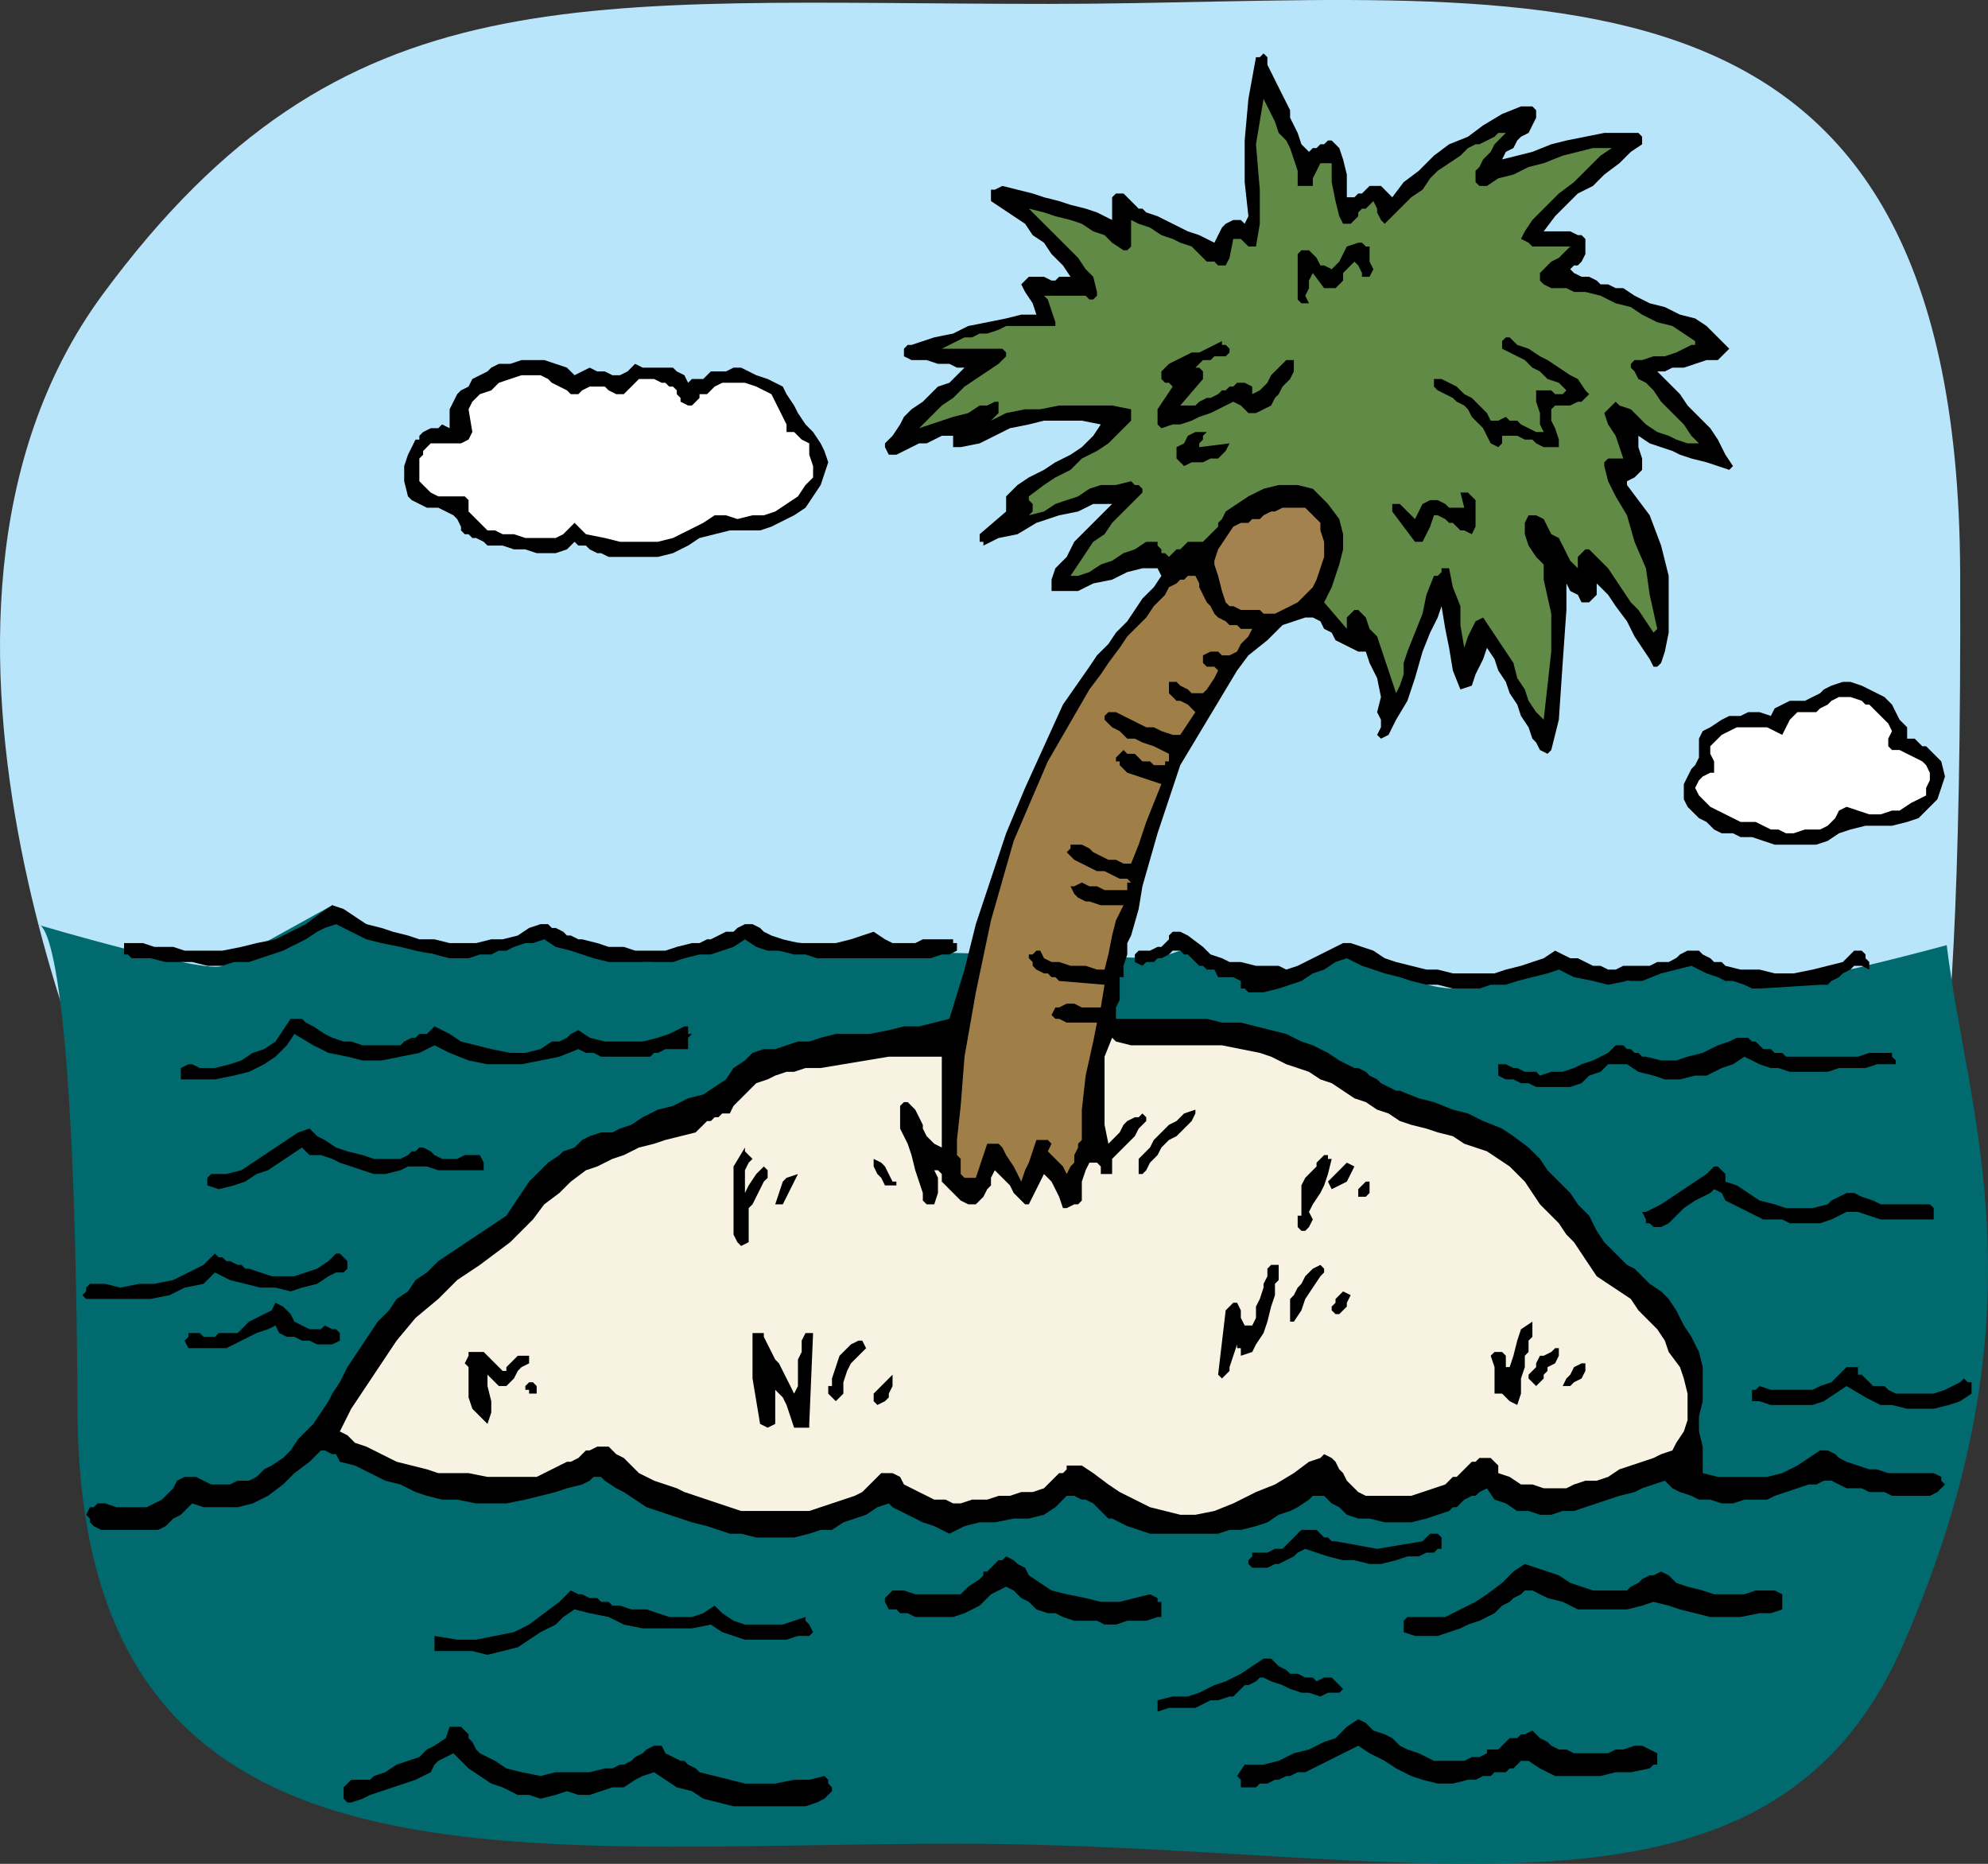
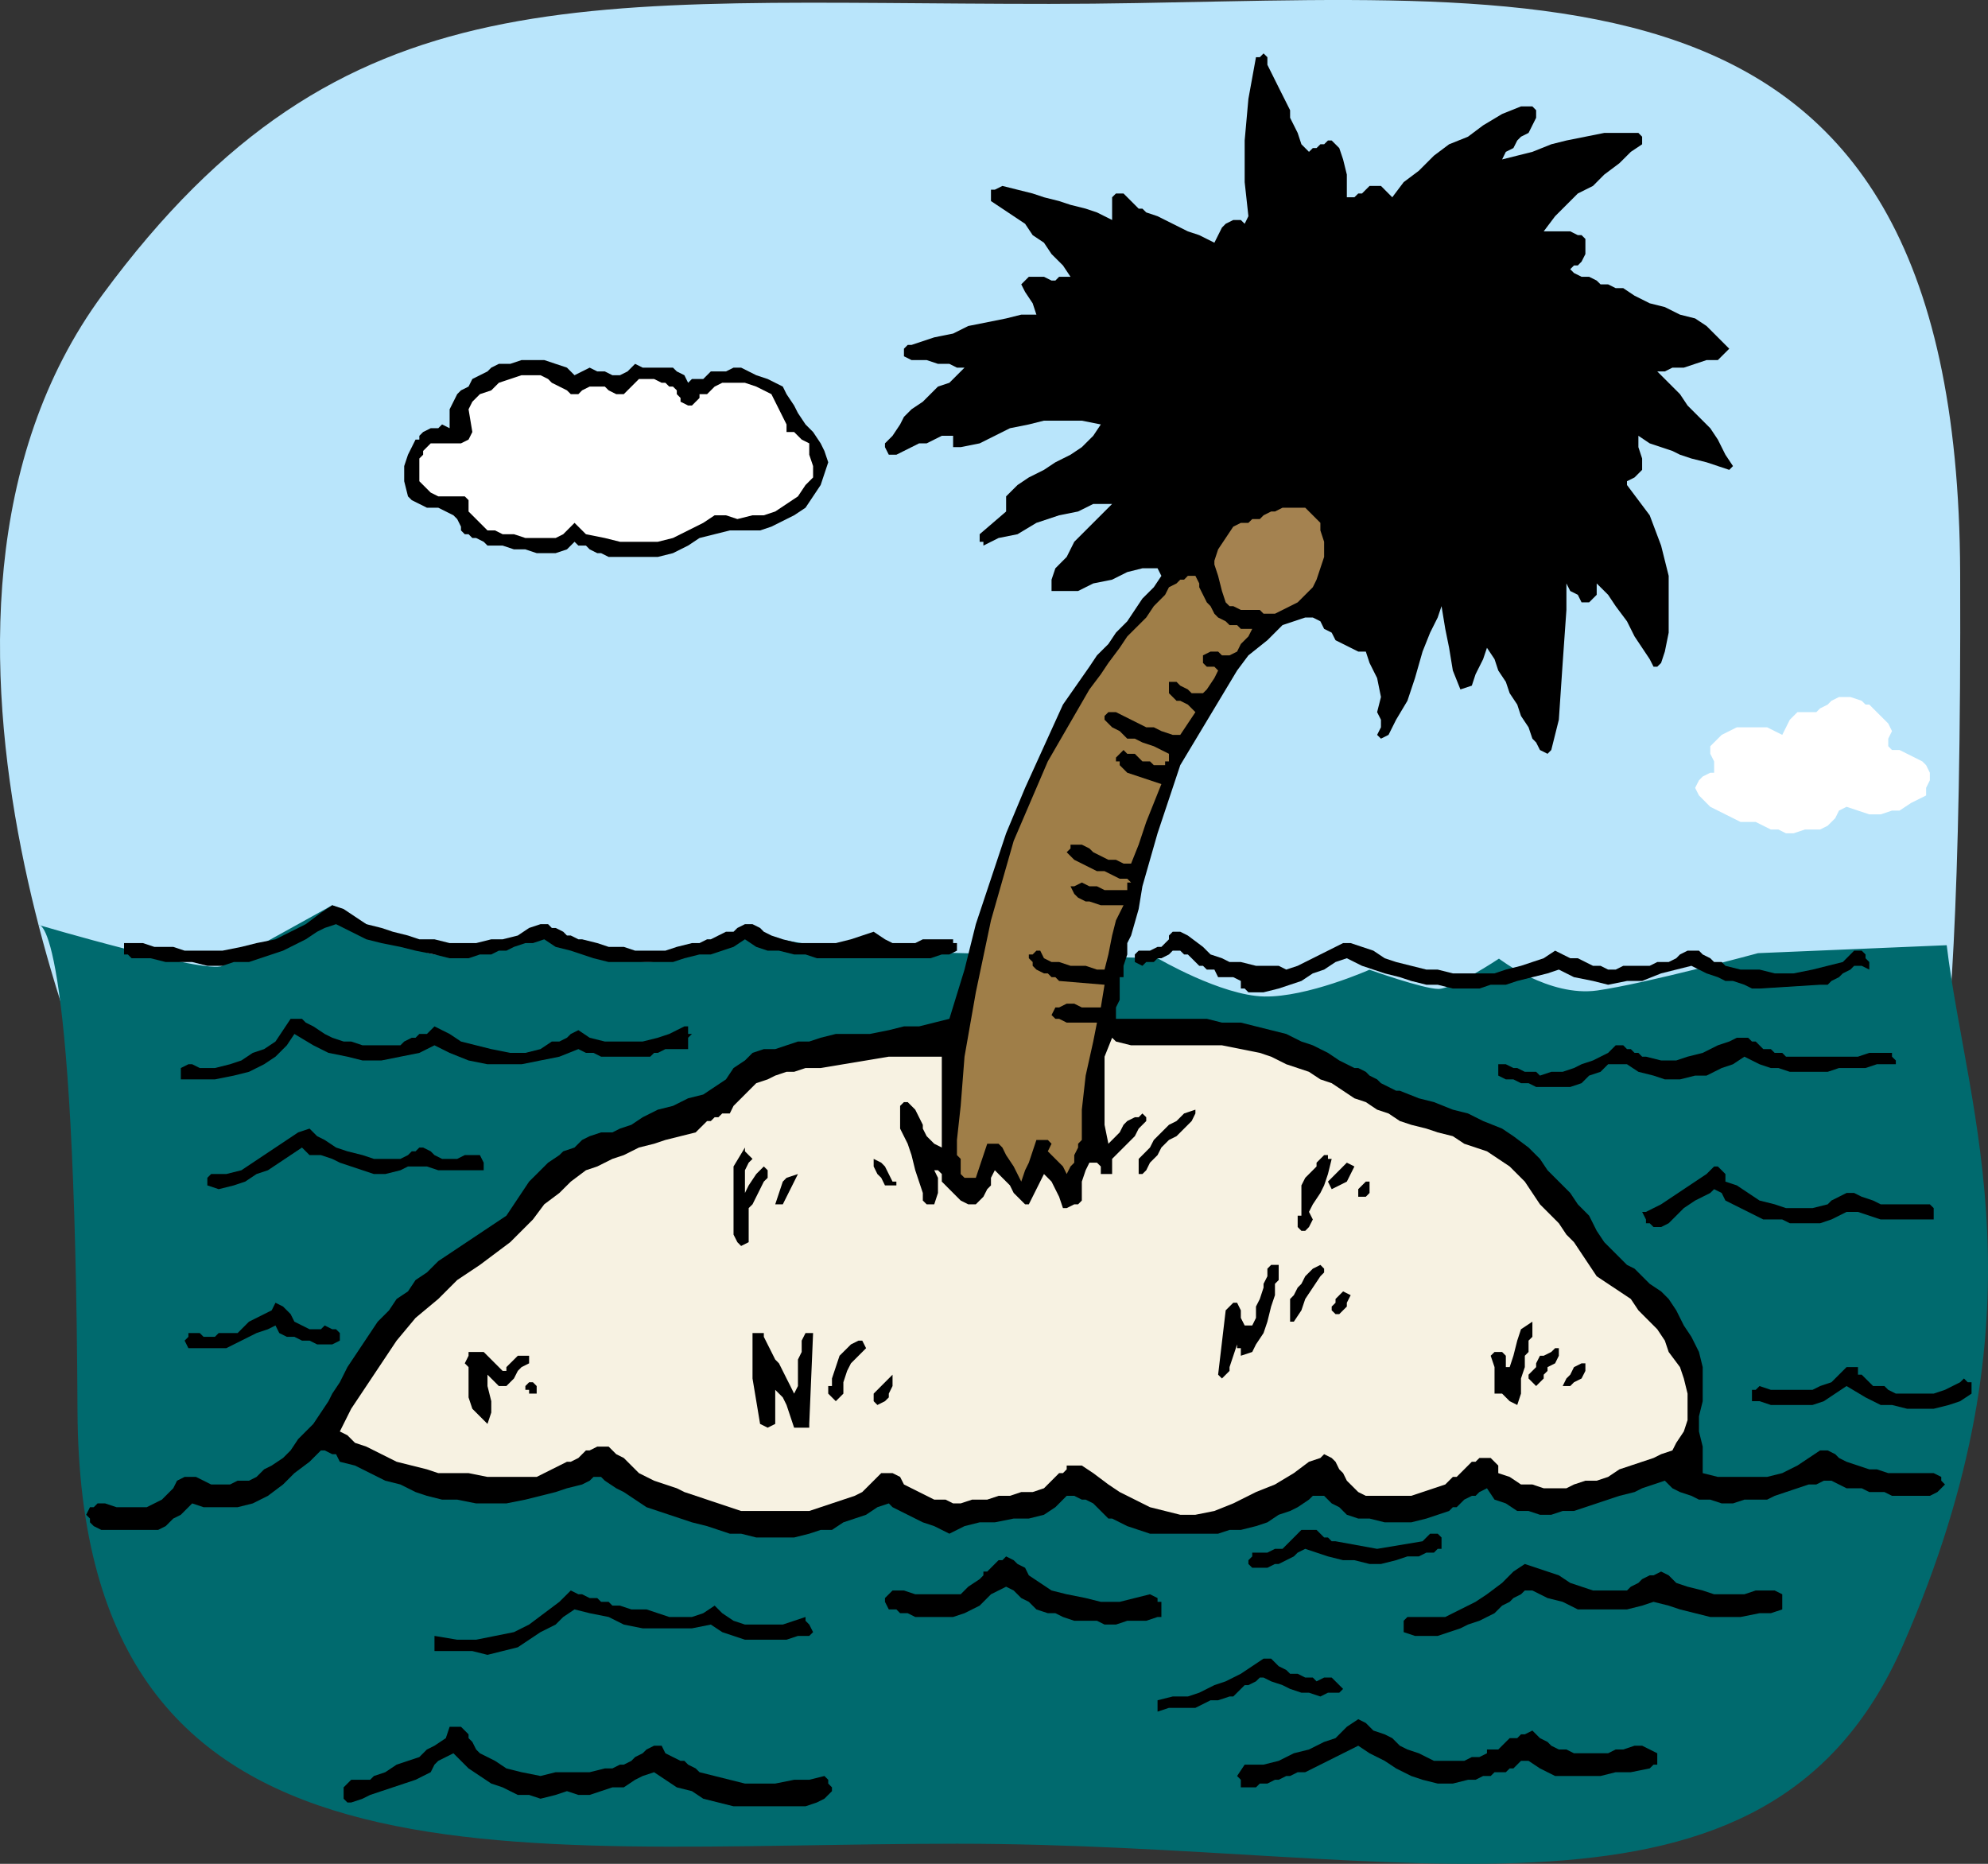
<svg xmlns="http://www.w3.org/2000/svg" xmlns:xlink="http://www.w3.org/1999/xlink" enable-background="new 0 0 393.839 369.226" version="1.1" viewBox="0 0 393.84 369.23" xml:space="preserve">
  <rect x="0" y="0" width="393.84" height="369.23" fill="#333333" stroke="none" />
  <path d="m23.831 229.39s-51.207-106.29-3.496-171.05c47.71-64.764 94.475-57.567 187.54-57.567 93.061 0 179.98-17.39 180.45 112.74 0.472 130.13-9.554 118.84-9.554 118.84s-16.873-5.21-20.193-2.958c-3.319 2.252-22.523 15.775-22.523 15.775s-16.266-12.111-20.971-12.817c-4.702-0.706-22.181 5.891-22.181 5.891s-16.533-8.396-22.202-7.796c-5.667 0.6-19.368 7.796-19.368 7.796s-13.226-4.197-25.035-4.797c-11.81-0.599-59.556-2.079-59.556-2.079l-4.66 1.972-17.034-7.689-17.006 7.797s-13.056-9.739-21.88-9.967c-8.825-0.228-21.579 6.968-21.579 6.968s-11.041-4.996-14.148-4.996c-3.106 0-12.426 7.888-12.426 7.888s-10.272-10.088-20.191-8.288c-9.943 1.81-14.005 4.36-14.005 4.36z" clip-rule="evenodd" fill="#B9E5FB" fill-rule="evenodd" />
-   <path d="m385.66 187.25c4 33.333 20.291 72.465-8.666 138.67-27.031 61.799-97.523 39.326-187.39 39.326s-173.79 13.22-174.25-85.77-7.691-96.233-7.691-96.233 33.21 9.796 36.417 8.083 21.75-12 21.75-12 15.708 9.213 20.25 9.75 21.42-4.481 21.42-4.481 15.965 6.387 21.439 5.931 18.703-5.931 18.703-5.931 12.772 3.193 24.176 3.649 57.511 1.582 57.511 1.582l4.5-1.5 16.449 5.849 16.422-5.931s12.607 7.409 21.129 7.582 20.838-5.301 20.838-5.301 10.662 3.801 13.662 3.801 12-6 12-6 9.919 7.674 19.498 6.305 31.83-7.39 31.83-7.39z" clip-rule="evenodd" fill="#006A6E" fill-rule="evenodd" />
+   <path d="m385.66 187.25c4 33.333 20.291 72.465-8.666 138.67-27.031 61.799-97.523 39.326-187.39 39.326s-173.79 13.22-174.25-85.77-7.691-96.233-7.691-96.233 33.21 9.796 36.417 8.083 21.75-12 21.75-12 15.708 9.213 20.25 9.75 21.42-4.481 21.42-4.481 15.965 6.387 21.439 5.931 18.703-5.931 18.703-5.931 12.772 3.193 24.176 3.649 57.511 1.582 57.511 1.582s12.607 7.409 21.129 7.582 20.838-5.301 20.838-5.301 10.662 3.801 13.662 3.801 12-6 12-6 9.919 7.674 19.498 6.305 31.83-7.39 31.83-7.39z" clip-rule="evenodd" fill="#006A6E" fill-rule="evenodd" />
  <polygon points="253.32 17.332 255.58 21.832 255.58 23.332 257.08 26.332 257.82 28.582 259.32 30.082 260.08 29.332 260.82 29.332 261.58 28.582 262.32 28.582 263.08 27.832 263.82 27.832 265.32 29.332 266.08 31.582 266.82 34.582 266.82 39.082 268.32 39.082 269.08 38.332 269.82 38.332 271.32 36.832 272.82 36.832 273.58 36.832 275.82 39.082 278.08 36.082 281.08 33.832 284.08 30.832 287.08 28.582 290.82 27.082 293.82 24.832 297.58 22.582 301.32 21.082 303.58 21.082 304.32 21.832 304.32 23.332 302.82 26.332 301.32 27.082 300.58 27.832 299.82 29.332 298.32 30.082 297.58 31.582 303.58 30.082 307.32 28.582 310.32 27.832 317.82 26.332 324.58 26.332 325.32 27.082 325.32 28.582 323.08 30.082 320.82 32.332 317.82 34.582 315.58 36.832 312.58 38.332 308.08 42.832 305.82 45.832 311.08 45.832 312.58 46.582 313.32 46.582 314.08 47.332 314.08 50.332 313.32 51.832 312.58 52.582 311.82 52.582 311.08 53.332 311.82 54.082 313.32 54.832 314.82 54.832 316.32 55.582 317.08 56.332 318.58 56.332 320.08 57.082 321.58 57.082 323.82 58.582 326.82 60.082 329.82 60.832 332.82 62.332 335.82 63.082 338.08 64.582 342.58 69.082 340.32 71.332 338.08 71.332 333.58 72.832 331.32 72.832 329.82 73.582 328.32 73.582 332.82 78.082 334.32 80.332 338.82 84.832 340.32 87.082 341.82 90.082 343.32 92.332 342.58 93.082 338.08 91.582 335.08 90.832 332.82 90.082 331.32 89.332 326.82 87.832 324.58 86.332 324.58 88.582 325.32 90.832 325.32 93.082 323.82 94.582 322.32 95.332 322.32 96.082 326.82 102.08 329.08 108.08 330.58 114.08 330.58 125.33 329.82 129.08 329.08 131.33 328.32 132.08 327.58 132.08 326.82 130.58 323.82 126.08 322.32 123.08 320.08 120.08 318.58 117.83 316.32 115.58 316.32 117.83 314.82 119.33 313.32 119.33 312.58 117.83 311.08 117.08 310.32 115.58 310.32 120.83 309.58 131.33 308.82 142.58 307.32 148.58 306.58 149.33 305.08 148.58 304.32 147.08 303.58 146.33 302.82 144.08 301.32 141.83 300.58 139.58 299.08 137.33 298.32 135.08 296.82 132.83 296.08 130.58 294.58 128.33 293.82 130.58 292.32 133.58 291.58 135.83 289.32 136.58 287.82 132.83 287.08 128.33 286.32 124.58 285.58 120.08 284.82 122.33 283.32 125.33 281.82 129.08 280.32 134.33 278.82 138.83 276.58 142.58 275.08 145.58 273.58 146.33 272.82 145.58 273.58 144.08 273.58 142.58 272.82 141.08 273.58 138.08 272.82 134.33 271.32 131.33 270.58 129.08 269.08 129.08 264.58 126.83 263.82 125.33 262.32 124.58 261.58 123.08 260.08 122.33 258.58 122.33 254.08 123.83 251.08 126.83 247.32 129.83 245.08 132.83 233.82 151.58 229.32 165.08 226.32 175.58 225.58 180.08 224.08 185.33 223.32 186.83 223.32 189.08 222.58 191.33 222.58 193.58 221.82 193.58 221.82 198.08 221.08 199.58 221.08 201.83 239.08 201.83 242.08 202.58 245.82 202.58 254.82 204.83 257.82 206.33 260.08 207.08 263.08 208.58 265.32 210.08 268.32 211.58 269.08 211.58 270.58 212.33 271.32 213.08 272.82 213.83 273.58 214.58 276.58 216.08 277.32 216.08 281.08 217.58 284.08 218.33 287.82 219.83 290.82 220.58 293.82 222.08 297.58 223.58 299.82 225.08 302.82 227.33 305.08 229.58 306.58 231.83 311.08 236.33 312.58 238.58 314.82 240.83 316.32 243.83 317.82 246.08 322.32 250.58 323.82 251.33 326.82 254.33 329.08 255.83 330.58 257.33 332.08 259.58 333.58 262.58 335.08 264.83 336.58 267.83 337.32 270.83 337.32 277.58 336.58 280.58 336.58 283.58 337.32 286.58 337.32 291.83 340.32 292.58 350.08 292.58 353.08 291.83 356.08 290.33 360.58 287.33 362.08 287.33 363.58 288.08 364.32 288.83 365.82 289.58 370.32 291.08 371.82 291.08 374.08 291.83 383.08 291.83 384.58 292.58 384.58 293.33 385.32 294.08 383.82 295.58 382.32 296.33 374.82 296.33 373.32 295.58 370.32 295.58 368.82 294.83 365.82 294.83 362.82 293.33 361.32 293.33 359.82 294.08 358.32 294.08 351.58 296.33 350.08 297.08 345.58 297.08 343.32 297.83 341.08 297.83 338.82 297.08 336.58 297.08 335.08 296.33 332.82 295.58 331.32 294.83 329.82 293.33 325.32 294.83 323.82 295.58 320.82 296.33 311.82 299.33 309.58 299.33 307.32 300.08 305.08 300.08 302.82 299.33 300.58 299.33 298.32 297.83 296.08 297.08 294.58 294.83 293.08 295.58 292.32 296.33 291.58 296.33 290.08 297.08 288.58 298.58 287.82 298.58 287.08 299.33 282.58 300.83 279.58 301.58 274.32 301.58 271.32 300.83 269.08 300.83 266.82 300.08 265.32 298.58 263.82 297.83 262.32 296.33 260.08 296.33 259.32 297.08 257.08 298.58 255.58 299.33 253.32 300.08 251.08 301.58 248.82 302.33 245.82 303.08 243.58 303.08 241.32 303.83 227.82 303.83 223.32 302.33 220.32 300.83 219.58 300.83 216.58 297.83 215.08 297.08 214.32 297.08 212.82 296.33 211.32 296.33 209.08 298.58 206.82 300.08 203.82 300.83 200.82 300.83 197.08 301.58 194.08 301.58 191.08 302.33 188.08 303.83 185.08 302.33 182.82 301.58 176.82 298.58 176.08 297.83 173.82 298.58 171.58 300.08 167.08 301.58 164.82 303.08 162.58 303.08 160.32 303.83 157.32 304.58 149.82 304.58 146.82 303.83 144.58 303.83 140.08 302.33 137.08 301.58 128.08 298.58 123.58 295.58 122.08 294.83 119.82 293.33 119.08 292.58 117.58 292.58 116.82 293.33 115.32 294.08 112.32 294.83 110.08 295.58 104.08 297.08 100.32 297.83 94.325 297.83 90.575 297.08 87.575 297.08 84.575 296.33 82.325 295.58 79.325 294.08 76.325 293.33 70.325 290.33 67.325 289.58 66.575 288.08 65.825 288.08 64.325 287.33 63.575 287.33 61.325 289.58 58.325 291.83 56.075 294.08 53.075 296.33 50.075 297.83 47.075 298.58 40.325 298.58 38.075 297.83 35.825 300.08 34.325 300.83 32.825 302.33 31.325 303.08 20.075 303.08 18.575 302.33 17.825 301.58 17.825 300.83 17.075 300.08 17.825 298.58 18.575 298.58 19.325 297.83 20.825 297.83 23.075 298.58 29.075 298.58 32.075 297.08 34.325 294.83 35.075 293.33 36.575 292.58 38.825 292.58 41.825 294.08 45.575 294.08 47.075 293.33 49.325 293.33 50.825 292.58 52.325 291.08 53.825 290.33 56.075 288.83 57.575 287.33 59.075 285.08 62.075 282.08 65.075 277.58 65.825 276.08 67.325 273.83 68.825 270.83 74.825 261.83 77.075 259.58 78.575 257.33 80.825 255.83 82.325 253.58 84.575 252.08 86.825 249.83 100.32 240.83 104.82 234.08 108.58 230.33 110.82 228.83 111.58 228.08 113.82 227.33 115.32 225.83 116.82 225.08 119.08 224.33 121.32 224.33 122.82 223.58 125.08 222.83 127.32 221.33 130.32 219.83 133.32 219.08 136.32 217.58 139.32 216.83 143.82 213.83 145.32 211.58 147.58 210.08 149.08 208.58 151.32 207.83 153.58 207.83 158.08 206.33 160.32 206.33 162.58 205.58 165.58 204.83 172.32 204.83 176.08 204.08 179.08 203.33 182.08 203.33 188.08 201.83 191.08 192.08 193.32 183.08 199.32 165.08 203.08 156.08 210.58 139.58 215.82 132.08 217.32 129.83 219.58 127.58 221.08 125.33 223.32 123.08 226.32 118.58 228.58 116.33 230.08 114.08 229.32 112.58 226.32 112.58 223.32 113.33 220.32 114.83 216.58 115.58 213.58 117.08 208.32 117.08 208.32 114.83 209.08 112.58 211.32 110.33 212.82 107.33 220.32 99.832 216.58 99.832 213.58 101.33 209.82 102.08 205.32 103.58 201.58 105.83 197.82 106.58 194.82 108.08 194.82 107.33 194.08 107.33 194.08 105.83 199.32 101.33 199.32 98.332 201.58 96.082 203.82 94.582 206.82 93.082 209.08 91.582 212.08 90.082 214.32 88.582 216.58 86.332 218.08 84.082 214.32 83.332 206.82 83.332 203.82 84.082 200.08 84.832 194.08 87.832 190.32 88.582 188.82 88.582 188.82 86.332 189.58 86.332 186.58 86.332 183.58 87.832 182.08 87.832 177.58 90.082 176.08 90.082 175.32 88.582 175.32 87.832 176.82 86.332 178.32 84.082 179.08 82.582 180.58 81.082 182.82 79.582 185.82 76.582 188.08 75.832 191.08 72.832 189.58 72.832 188.08 72.082 185.82 72.082 183.58 71.332 180.58 71.332 179.08 70.582 179.08 69.082 179.82 68.332 180.58 68.332 185.08 66.832 188.82 66.082 191.82 64.582 199.32 63.082 202.32 62.332 205.32 62.332 204.58 60.082 203.08 57.832 202.32 56.332 203.82 54.832 206.82 54.832 208.32 55.582 209.08 55.582 209.82 54.832 212.08 54.832 210.58 52.582 208.32 50.332 206.82 48.082 204.58 46.582 203.08 44.332 196.32 39.832 196.32 37.582 197.08 37.582 198.58 36.832 204.58 38.332 206.82 39.082 209.82 39.832 212.08 40.582 215.08 41.332 217.32 42.082 220.32 43.582 220.32 39.082 221.08 38.332 222.58 38.332 225.58 41.332 226.32 41.332 227.08 42.082 229.32 42.832 235.32 45.832 237.58 46.582 240.58 48.082 242.08 45.082 242.82 44.332 244.32 43.582 245.82 43.582 246.58 44.332 247.32 42.832 246.58 36.082 246.58 27.832 247.32 19.582 248.82 11.332 249.58 11.332 250.32 10.582 251.08 11.332 251.08 12.832" clip-rule="evenodd" fill-rule="evenodd" />
-   <polygon points="257.08 36.832 260.08 36.832 260.08 35.332 261.58 32.332 263.82 32.332 263.82 36.082 264.58 39.832 265.32 42.832 266.08 44.332 267.58 44.332 269.08 42.832 269.08 42.082 269.82 41.332 270.58 41.332 272.08 39.832 272.82 41.332 272.82 42.082 273.58 43.582 274.32 44.332 279.58 39.082 281.82 37.582 283.32 35.332 284.82 33.832 289.32 30.832 290.82 29.332 292.32 28.582 293.08 28.582 296.08 27.082 296.82 26.332 298.32 26.332 296.08 28.582 295.32 30.082 293.82 31.582 293.08 33.082 292.32 33.832 292.32 36.082 293.08 36.832 294.58 36.832 296.82 35.332 299.82 34.582 302.82 33.082 305.82 32.332 309.58 30.832 315.58 29.332 319.32 29.332 317.08 30.832 311.82 36.082 308.82 38.332 303.58 43.582 302.08 45.832 301.32 47.332 302.82 48.082 303.58 48.832 311.08 48.832 308.82 51.082 307.32 51.832 305.08 54.082 305.08 55.582 305.82 56.332 307.32 57.082 310.32 57.082 311.82 57.832 314.08 57.832 317.08 58.582 320.08 60.082 323.08 60.832 325.32 62.332 328.32 63.832 331.32 64.582 335.82 67.582 335.82 68.332 335.08 68.332 332.08 69.832 329.82 70.582 327.58 70.582 325.32 71.332 323.82 71.332 323.08 72.082 323.08 72.832 323.82 73.582 324.58 75.082 326.08 75.832 327.58 77.332 329.08 79.582 333.58 84.082 335.08 86.332 336.58 87.832 334.32 87.832 332.08 87.082 330.58 86.332 328.32 85.582 326.08 84.082 323.08 81.082 320.82 80.332 320.08 79.582 317.82 81.832 318.58 84.082 320.08 86.332 321.58 90.832 318.58 90.832 317.82 91.582 317.82 92.332 318.58 95.332 320.08 98.332 322.32 102.08 323.82 107.33 326.08 112.58 326.82 117.83 328.32 124.58 327.58 125.33 324.58 120.83 323.08 119.33 318.58 112.58 314.82 108.83 314.08 108.83 312.58 110.33 312.58 112.58 311.08 111.08 308.82 106.58 307.32 105.83 305.82 102.83 304.32 102.08 302.82 102.08 302.08 103.58 302.08 105.83 302.82 108.08 304.32 110.33 305.82 111.83 305.82 114.83 307.32 121.58 307.32 129.08 305.82 142.58 304.32 141.08 302.82 138.83 302.08 136.58 300.58 134.33 299.82 131.33 293.82 122.33 292.32 123.08 290.82 126.08 290.08 128.33 289.32 123.83 289.32 120.08 287.82 116.33 287.08 112.58 285.58 112.58 285.58 113.33 284.82 114.08 284.08 114.08 282.58 117.83 281.82 121.58 278.82 129.08 278.08 131.33 278.08 133.58 277.32 135.83 276.58 137.33 272.82 126.08 271.32 124.58 270.58 122.33 269.08 120.83 268.32 120.83 266.82 122.33 266.82 124.58 262.32 119.33 263.82 116.33 265.32 111.83 266.08 108.83 266.08 105.83 265.32 102.83 263.08 99.832 260.08 96.832 257.08 96.082 253.32 96.082 250.32 96.832 247.32 98.332 242.82 101.33 242.08 102.83 241.32 103.58 241.32 104.33 238.32 107.33 235.32 107.33 233.82 108.83 233.08 108.83 231.58 110.33 230.82 109.58 230.08 109.58 230.08 108.83 229.32 108.08 229.32 107.33 227.08 107.33 224.82 108.83 222.58 109.58 220.32 111.08 218.08 111.83 215.82 113.33 213.58 114.08 212.08 114.08 216.58 107.33 218.82 105.83 220.32 103.58 226.32 97.582 226.32 96.832 225.58 96.082 224.82 96.082 224.08 95.332 221.08 96.082 218.08 96.082 215.82 96.832 213.58 98.332 209.08 99.832 206.82 101.33 203.82 102.08 204.58 101.33 204.58 99.832 203.82 99.082 203.82 98.332 206.82 96.082 209.08 94.582 212.08 93.082 214.32 90.832 217.32 89.332 219.58 87.832 224.08 83.332 224.08 81.082 220.32 80.332 209.82 80.332 206.08 81.082 203.08 81.082 199.32 81.832 196.32 83.332 197.82 81.832 197.82 79.582 197.08 79.582 195.58 80.332 194.08 80.332 191.82 81.832 188.82 82.582 182.08 84.832 186.58 80.332 188.82 78.832 191.08 76.582 197.82 72.082 199.32 70.582 199.32 69.832 198.58 69.082 186.58 69.082 191.08 66.832 192.58 66.832 194.08 66.082 195.58 66.082 197.82 65.332 199.32 64.582 209.08 64.582 209.08 63.832 207.58 59.332 206.82 58.582 215.08 58.582 215.82 59.332 216.58 59.332 217.32 58.582 217.32 57.832 216.58 54.832 215.08 53.332 213.58 51.082 203.82 41.332 206.82 42.082 209.08 42.832 212.08 43.582 214.32 44.332 216.58 45.832 218.82 46.582 220.32 48.082 222.58 49.582 223.32 49.582 224.08 48.832 224.08 43.582 225.58 44.332 227.82 45.082 230.08 46.582 232.32 47.332 233.82 48.082 236.08 48.832 239.08 51.832 240.58 51.832 241.32 52.582 242.82 52.582 243.58 51.082 244.32 47.332 245.82 47.332 247.32 48.832 248.82 48.832 249.58 44.332 249.58 37.582 248.82 28.582 250.32 19.582 252.58 24.082 253.32 26.332 254.82 27.832 255.58 29.332 257.08 33.832" clip-rule="evenodd" fill="#608A46" fill-rule="evenodd" />
  <polygon points="271.32 48.832 271.32 51.832 272.08 53.332 271.32 54.832 269.82 54.832 269.82 54.082 269.08 52.582 268.32 51.832 266.08 54.082 266.08 55.582 264.58 57.082 262.32 57.082 260.08 54.082 259.32 55.582 259.32 57.082 258.58 58.582 259.32 60.082 257.82 60.082 257.08 59.332 257.08 50.332 257.82 49.582 258.58 49.582 259.32 49.582 260.82 51.082 261.58 52.582 262.32 52.582 263.82 53.332 265.32 51.832 266.82 48.832 269.08 48.082 269.82 48.082 270.58 48.832" clip-rule="evenodd" fill-rule="evenodd" />
  <polygon points="314.08 77.332 314.82 78.082 313.32 79.582 312.58 79.582 311.08 80.332 308.08 80.332 307.32 81.082 307.32 83.332 308.08 84.832 308.82 87.082 308.82 88.582 305.82 88.582 304.32 87.832 303.58 87.082 302.08 87.082 300.58 86.332 297.58 86.332 297.58 87.832 296.82 88.582 295.32 87.832 293.82 84.832 292.32 83.332 291.58 82.582 290.82 81.082 290.08 80.332 288.58 79.582 287.82 78.832 284.82 77.332 284.08 76.582 284.08 75.082 285.58 75.082 288.58 76.582 290.08 78.082 291.58 78.832 294.58 81.832 295.32 83.332 296.82 83.332 298.32 82.582 299.08 83.332 300.58 83.332 301.32 84.082 304.32 85.582 305.82 85.582 305.08 84.082 305.08 81.832 304.32 79.582 304.32 77.332 307.32 77.332 308.08 78.082 309.58 78.082 310.32 77.332 308.82 75.832 306.58 75.082 305.08 73.582 303.58 72.832 302.08 71.332 297.58 69.082 297.58 67.582 298.32 66.832 299.08 66.832 300.58 68.332 302.82 69.082 305.08 70.582 306.58 71.332 311.08 74.332 312.58 75.082" clip-rule="evenodd" fill-rule="evenodd" />
  <polygon points="243.58 69.832 242.82 70.582 240.58 70.582 239.82 71.332 238.32 71.332 236.82 72.832 237.58 72.832 238.32 73.582 238.32 75.082 233.82 80.332 236.82 80.332 237.58 79.582 239.08 78.832 239.82 78.832 241.32 78.082 242.08 77.332 242.82 77.332 243.58 76.582 244.32 76.582 245.08 75.832 245.82 75.832 246.58 75.832 248.08 76.582 248.08 78.082 249.58 77.332 251.08 75.832 251.82 74.332 254.82 71.332 256.32 71.332 256.32 73.582 255.58 75.082 254.08 76.582 253.32 78.082 252.58 78.832 251.82 80.332 248.82 81.832 247.32 81.832 245.82 80.332 244.32 79.582 239.82 81.832 237.58 82.582 236.08 83.332 233.82 84.082 232.32 84.082 230.08 84.832 229.32 84.082 229.32 81.082 232.32 76.582 231.58 75.832 230.82 75.832 230.08 75.082 230.08 73.582 231.58 72.082 236.08 69.832 237.58 69.832 242.08 67.582 242.08 68.332 242.82 68.332 243.58 69.082" clip-rule="evenodd" fill-rule="evenodd" />
  <polygon points="113.82 74.332 116.82 72.832 118.32 73.582 119.82 73.582 121.32 74.332 122.82 74.332 124.32 73.582 125.82 72.082 127.32 72.832 133.32 72.832 134.08 73.582 135.58 74.332 136.32 75.832 137.08 75.082 139.32 75.082 140.82 73.582 143.82 73.582 145.32 72.832 146.82 72.832 148.32 73.582 149.82 74.332 152.08 75.082 155.08 76.582 155.82 78.082 157.32 80.332 158.08 81.832 159.58 84.082 161.08 85.582 162.58 87.832 163.32 89.332 164.08 91.582 162.58 96.082 159.58 100.58 157.32 102.08 152.82 104.33 150.58 105.08 144.58 105.08 138.58 106.58 136.32 108.08 133.32 109.58 130.32 110.33 120.58 110.33 119.08 109.58 118.32 109.58 116.82 108.83 116.08 108.08 114.58 108.08 113.82 107.33 112.32 108.83 110.08 109.58 106.32 109.58 104.08 108.83 101.82 108.83 99.575 108.08 96.575 108.08 95.825 107.33 94.325 106.58 93.575 106.58 92.825 105.83 92.075 105.83 91.325 105.08 91.325 104.33 90.575 102.83 89.825 102.08 86.825 100.58 84.575 100.58 81.575 99.082 80.825 98.332 80.075 95.332 80.075 92.332 80.825 90.082 82.325 87.082 83.075 87.082 83.075 86.332 83.825 85.582 85.325 84.832 86.825 84.832 87.575 84.082 89.075 84.832 89.075 81.082 90.575 78.082 91.325 77.332 92.825 76.582 93.575 75.082 96.575 73.582 97.325 72.832 98.825 72.082 101.08 72.082 103.32 71.332 107.82 71.332 112.32 72.832" clip-rule="evenodd" fill-rule="evenodd" />
  <polygon points="116.82 76.582 119.82 76.582 120.58 77.332 122.08 78.082 123.58 78.082 126.58 75.082 129.58 75.082 131.08 75.832 131.82 75.832 132.58 76.582 133.32 76.582 134.08 77.332 134.08 78.082 134.82 78.832 134.82 79.582 136.32 80.332 137.08 80.332 138.58 78.832 138.58 78.082 140.08 78.082 141.58 76.582 143.08 75.832 147.58 75.832 149.82 76.582 152.82 78.082 155.82 84.082 155.82 85.582 157.32 85.582 158.82 87.082 160.32 87.832 160.32 90.082 161.08 92.332 161.08 94.582 159.58 96.082 158.08 98.332 153.58 101.33 151.32 102.08 149.08 102.08 146.08 102.83 143.82 102.08 141.58 102.08 139.32 103.58 133.32 106.58 130.32 107.33 122.82 107.33 119.82 106.58 116.08 105.83 113.82 103.58 111.58 105.83 110.08 106.58 104.08 106.58 101.82 105.83 99.575 105.83 98.075 105.08 96.575 105.08 92.825 101.33 92.825 99.082 92.075 98.332 86.825 98.332 85.325 97.582 83.075 95.332 83.075 90.832 83.825 90.082 83.825 89.332 85.325 87.832 91.325 87.832 92.825 87.082 93.575 85.582 92.825 81.082 93.575 79.582 95.075 78.082 97.325 77.332 98.825 75.832 103.32 74.332 107.08 74.332 108.58 75.082 109.32 75.832 112.32 77.332 113.08 78.082 114.58 78.082 115.32 77.332" clip-rule="evenodd" fill="#fff" fill-rule="evenodd" />
  <polygon points="239.08 85.582 238.32 86.332 238.32 87.082 237.58 87.832 237.58 88.582 243.58 87.832 242.82 89.332 241.32 90.832 239.82 90.832 238.32 91.582 236.08 91.582 234.58 92.332 233.08 90.832 233.08 88.582 234.58 87.832 235.32 86.332 236.82 85.582" clip-rule="evenodd" fill-rule="evenodd" />
  <polygon points="292.32 99.832 292.32 104.33 291.58 105.83 290.08 105.08 289.32 105.08 287.82 103.58 287.08 103.58 286.32 102.83 284.82 102.08 284.08 102.08 283.32 104.33 281.82 107.33 280.32 107.33 275.82 101.33 275.82 99.832 277.32 99.832 280.32 102.83 281.82 99.832 283.32 99.082 284.82 99.082 286.32 99.832 287.08 100.58 290.08 100.58 289.32 97.582 290.82 97.582 292.32 99.082" clip-rule="evenodd" fill-rule="evenodd" />
  <polygon points="261.58 105.08 262.32 107.33 262.32 110.33 260.82 114.83 260.08 116.33 257.08 119.33 252.58 121.58 250.32 121.58 249.58 120.83 245.82 120.83 244.32 120.08 243.58 120.08 242.82 119.33 242.08 117.08 241.32 114.08 240.58 111.83 240.58 111.08 241.32 108.83 244.32 104.33 245.82 103.58 247.32 103.58 248.08 102.83 249.58 102.83 250.32 102.08 251.82 101.33 252.58 101.33 254.08 100.58 258.58 100.58 261.58 103.58" clip-rule="evenodd" fill="#A48250" fill-rule="evenodd" />
  <polygon points="242.82 123.08 243.58 123.83 245.08 123.83 245.82 124.58 248.08 124.58 247.32 126.08 245.82 127.58 245.08 129.08 243.58 129.83 242.08 129.83 241.32 129.08 239.82 129.08 238.32 129.83 238.32 131.33 239.08 132.08 240.58 132.08 241.32 132.83 240.58 134.33 239.08 136.58 238.32 137.33 236.08 137.33 235.32 136.58 233.82 135.83 233.08 135.08 231.58 135.08 231.58 137.33 233.08 138.83 233.82 138.83 235.32 139.58 236.82 141.08 233.82 145.58 232.32 145.58 230.08 144.83 228.58 144.08 227.08 144.08 221.08 141.08 219.58 141.08 218.82 141.83 218.82 142.58 220.32 144.08 221.82 144.83 223.32 146.33 224.82 146.33 226.32 147.08 228.58 147.83 231.58 149.33 231.58 150.83 230.82 150.83 230.82 151.58 228.58 151.58 227.82 150.83 226.32 150.83 224.82 149.33 223.32 149.33 222.58 148.58 221.08 150.08 221.08 150.83 221.82 150.83 221.82 151.58 223.32 153.08 230.08 155.33 227.08 162.83 225.58 167.33 224.08 171.08 222.58 171.08 221.08 170.33 219.58 170.33 216.58 168.83 215.82 168.08 214.32 167.33 212.08 167.33 212.08 168.08 211.32 168.83 212.82 170.33 217.32 172.58 218.82 172.58 221.82 174.08 223.32 174.08 224.08 174.83 223.32 174.83 223.32 176.33 218.82 176.33 217.32 175.58 215.82 175.58 214.32 174.83 212.82 175.58 212.08 175.58 212.82 177.08 213.58 177.83 215.08 178.58 215.82 178.58 218.08 179.33 222.58 179.33 221.08 182.33 220.32 185.33 219.58 189.08 218.82 192.08 217.32 192.08 215.08 191.33 212.08 191.33 209.82 190.58 208.32 190.58 206.82 189.83 206.08 188.33 205.32 188.33 204.58 189.08 203.82 189.08 203.82 189.83 204.58 190.58 204.58 191.33 205.32 192.08 206.82 192.83 207.58 192.83 208.32 193.58 209.08 193.58 209.82 194.33 218.82 195.08 218.08 199.58 214.32 199.58 212.82 198.83 211.32 198.83 209.82 199.58 209.08 199.58 208.32 201.08 209.08 201.83 209.82 201.83 211.32 202.58 217.32 202.58 216.58 206.33 215.08 213.08 214.32 219.83 214.32 225.83 213.58 226.58 213.58 227.33 212.82 228.83 212.82 230.33 212.08 231.08 211.32 232.58 210.58 231.08 207.58 228.08 208.32 226.58 207.58 225.83 205.32 225.83 203.82 230.33 203.08 231.83 202.32 234.08 200.82 231.08 199.32 228.83 198.58 227.33 197.82 226.58 195.58 226.58 193.32 233.33 191.08 233.33 190.32 232.58 190.32 229.58 189.58 228.83 189.58 225.83 190.32 219.08 191.08 209.33 193.32 196.58 196.32 182.33 200.82 166.58 207.58 150.83 215.82 136.58 218.08 133.58 219.58 131.33 221.82 128.33 223.32 126.08 227.08 122.33 228.58 120.08 230.82 117.83 231.58 116.33 233.08 115.58 233.82 114.83 234.58 114.83 235.32 114.08 236.82 114.08 237.58 115.58 237.58 116.33 239.08 119.33 239.82 120.08 240.58 121.58 241.32 122.33" clip-rule="evenodd" fill="#9F7E48" fill-rule="evenodd" />
-   <polygon points="374.82 139.58 376.32 142.58 377.82 144.08 377.82 146.33 379.32 146.33 380.82 147.83 381.58 147.83 384.58 150.83 385.32 153.83 383.82 158.33 380.08 162.08 377.82 162.83 374.82 163.58 369.58 163.58 366.58 164.33 364.32 165.08 362.08 166.58 359.82 167.33 355.32 167.33 353.82 167.33 351.58 167.33 347.08 165.83 344.82 165.83 343.32 165.08 341.08 165.08 339.58 164.33 338.08 162.83 336.58 162.08 334.32 159.83 333.58 158.33 333.58 155.33 335.08 152.33 335.82 151.58 336.58 150.08 336.58 146.33 337.32 144.83 338.82 144.08 341.08 142.58 342.58 141.83 344.82 141.83 346.32 141.08 348.58 141.08 350.82 141.83 351.58 140.33 354.58 138.83 357.58 138.83 360.58 137.33 361.32 136.58 362.82 135.83 365.08 135.08 366.58 135.08 368.82 135.83 373.32 138.08" clip-rule="evenodd" fill-rule="evenodd" />
  <polygon points="374.82 144.83 374.08 146.33 374.08 147.83 374.82 148.58 376.32 148.58 380.82 150.83 381.58 151.58 382.32 153.08 382.32 154.58 381.58 156.08 381.58 157.58 378.58 159.08 376.32 160.58 374.82 160.58 372.58 161.33 370.32 161.33 365.82 159.83 364.32 160.58 363.58 162.08 362.08 163.58 360.58 164.33 357.58 164.33 355.32 165.08 353.82 165.08 352.32 164.33 350.82 164.33 347.82 162.83 344.82 162.83 338.82 159.83 336.58 157.58 335.82 156.08 336.58 154.58 337.32 153.83 338.82 153.08 339.58 153.08 339.58 150.83 338.82 149.33 338.82 147.83 341.08 145.58 344.08 144.08 350.08 144.08 353.08 145.58 354.58 142.58 356.08 141.08 359.82 141.08 360.58 140.33 362.08 139.58 362.82 138.83 364.32 138.08 366.58 138.08 368.82 138.83 369.58 139.58 370.32 139.58 374.08 143.33" clip-rule="evenodd" fill="#fff" fill-rule="evenodd" />
  <polygon points="107.08 183.08 108.58 183.08 109.32 183.83 110.08 183.83 111.58 184.58 112.32 185.33 113.08 185.33 114.58 186.08 115.32 186.08 118.32 186.83 120.58 187.58 123.58 187.58 125.82 188.33 131.82 188.33 134.08 187.58 137.08 186.83 138.58 186.83 140.08 186.08 140.82 186.08 143.82 184.58 145.32 184.58 146.08 183.83 147.58 183.08 149.08 183.08 150.58 183.83 151.32 184.58 152.82 185.33 155.08 186.08 158.08 186.83 165.58 186.83 168.58 186.08 173.08 184.58 175.32 186.08 176.82 186.83 181.32 186.83 182.82 186.08 188.82 186.08 188.82 186.83 189.58 186.83 189.58 188.33 188.08 189.08 186.58 189.08 184.32 189.83 161.82 189.83 159.58 189.08 157.32 189.08 154.32 188.33 152.08 188.33 149.82 187.58 147.58 186.08 145.32 187.58 140.82 189.08 138.58 189.08 135.58 189.83 133.32 190.58 120.58 190.58 117.58 189.83 113.08 188.33 110.08 187.58 107.82 186.08 105.58 186.83 104.08 186.83 101.82 187.58 100.32 188.33 98.825 188.33 97.325 189.08 95.075 189.08 92.825 189.83 89.075 189.83 86.075 189.08 82.325 188.33 79.325 187.58 75.575 186.83 72.575 186.08 66.575 183.08 64.325 183.83 62.825 184.58 60.575 186.08 56.075 188.33 49.325 190.58 46.325 190.58 44.075 191.33 41.075 191.33 38.075 190.58 32.825 190.58 29.825 189.83 26.075 189.83 25.325 189.08 24.575 189.08 24.575 186.83 28.325 186.83 30.575 187.58 34.325 187.58 36.575 188.33 44.075 188.33 47.825 187.58 50.825 186.83 54.575 186.08 60.575 183.08 63.575 180.83 65.825 179.33 68.075 180.08 72.575 183.08 75.575 183.83 77.825 184.58 80.825 185.33 83.075 186.08 86.075 186.08 89.075 186.83 94.325 186.83 97.325 186.08 99.575 186.08 102.58 185.33 104.82 183.83" clip-rule="evenodd" fill-rule="evenodd" />
  <polygon points="238.32 187.58 239.82 189.08 242.08 189.83 243.58 190.58 245.82 190.58 248.82 191.33 253.32 191.33 254.82 192.08 257.08 191.33 266.08 186.83 267.58 186.83 272.08 188.33 274.32 189.83 276.58 190.58 282.58 192.08 284.82 192.08 287.82 192.83 296.08 192.83 298.32 192.08 301.32 191.33 305.82 189.83 308.08 188.33 311.08 189.83 312.58 189.83 315.58 191.33 317.08 191.33 318.58 192.08 320.08 192.08 321.58 191.33 326.82 191.33 328.32 190.58 330.58 190.58 332.08 189.83 332.82 189.08 334.32 188.33 336.58 188.33 337.32 189.08 338.82 189.83 339.58 190.58 341.08 190.58 341.82 191.33 344.82 192.08 348.58 192.08 351.58 192.83 355.32 192.83 359.08 192.08 365.08 190.58 367.32 188.33 368.82 188.33 369.58 189.08 369.58 189.83 370.32 190.58 370.32 192.08 368.82 191.33 367.32 191.33 366.58 192.08 365.08 192.83 364.32 193.58 362.82 194.33 362.08 195.08 360.58 195.08 348.58 195.83 347.08 195.83 345.58 195.08 343.32 194.33 341.82 194.33 340.32 193.58 338.08 192.83 335.08 191.33 329.08 192.83 325.32 194.33 322.32 194.33 318.58 195.08 315.58 194.33 311.82 193.58 308.82 192.08 306.58 192.83 300.58 194.33 298.32 195.08 295.32 195.08 293.08 195.83 287.82 195.83 284.82 195.08 282.58 195.08 279.58 194.33 277.32 193.58 274.32 192.83 269.82 191.33 266.82 189.83 264.58 190.58 262.32 192.08 260.08 192.83 257.82 194.33 253.32 195.83 250.32 196.58 247.32 196.58 246.58 195.83 245.82 195.83 245.82 194.33 244.32 193.58 241.32 193.58 240.58 192.08 239.08 192.08 238.32 191.33 237.58 191.33 235.32 189.08 234.58 189.08 233.82 188.33 232.32 188.33 231.58 189.08 230.08 189.83 229.32 189.83 228.58 190.58 227.08 190.58 226.32 191.33 224.82 190.58 224.82 189.08 225.58 188.33 227.82 188.33 229.32 187.58 230.08 187.58 231.58 186.08 231.58 185.33 232.32 184.58 233.82 184.58 235.32 185.33" clip-rule="evenodd" fill-rule="evenodd" />
  <polygon points="77.825 207.08 79.325 207.08 80.075 206.33 81.575 205.58 82.325 205.58 83.075 204.83 84.575 204.83 86.075 203.33 89.075 204.83 91.325 206.33 97.325 207.83 101.08 208.58 104.08 208.58 107.08 207.83 109.32 206.33 110.82 206.33 112.32 205.58 113.08 204.83 114.58 204.08 116.82 205.58 119.82 206.33 127.32 206.33 130.32 205.58 132.58 204.83 135.58 203.33 136.32 203.33 136.32 204.83 137.08 204.83 136.32 205.58 136.32 207.83 131.82 207.83 130.32 208.58 129.58 208.58 128.82 209.33 119.08 209.33 117.58 208.58 116.08 208.58 114.58 207.83 110.82 209.33 103.32 210.83 96.575 210.83 92.825 210.08 89.075 208.58 86.075 207.08 83.075 208.58 75.575 210.08 71.825 210.08 68.825 209.33 65.075 208.58 62.075 207.08 58.325 204.83 56.825 207.08 54.575 209.33 52.325 210.83 49.325 212.33 46.325 213.08 42.575 213.83 35.825 213.83 35.825 211.58 37.325 210.83 38.075 210.83 39.575 211.58 42.575 211.58 45.575 210.83 47.825 210.08 50.075 208.58 52.325 207.83 54.575 206.33 57.575 201.83 59.825 201.83 60.575 202.58 62.075 203.33 64.325 204.83 65.825 205.58 68.075 206.33 69.575 206.33 71.825 207.08" clip-rule="evenodd" fill-rule="evenodd" />
  <polygon points="249.58 208.58 251.82 209.33 254.82 210.83 259.32 212.33 261.58 213.83 263.82 214.58 268.32 217.58 270.58 218.33 272.82 219.83 275.08 220.58 277.32 222.08 279.58 222.83 282.58 223.58 284.82 224.33 287.82 225.08 290.08 226.58 294.58 228.08 299.08 231.08 302.08 234.08 305.08 238.58 308.82 242.33 310.32 244.58 311.82 246.08 316.32 252.83 323.08 257.33 324.58 259.58 328.32 263.33 329.82 265.58 330.58 267.83 332.82 270.83 333.58 273.08 334.32 276.08 334.32 281.33 333.58 283.58 332.08 285.83 331.32 287.33 329.08 288.08 327.58 288.83 320.82 291.08 318.58 292.58 316.32 293.33 314.08 293.33 311.82 294.08 310.32 294.83 305.82 294.83 303.58 294.08 301.32 294.08 299.08 292.58 296.82 291.83 296.82 290.33 295.32 288.83 293.08 288.83 292.32 289.58 291.58 289.58 288.58 292.58 287.82 292.58 286.32 294.08 279.58 296.33 270.58 296.33 269.08 295.58 266.82 293.33 266.08 291.83 265.32 291.08 264.58 289.58 263.82 288.83 262.32 288.08 261.58 288.83 259.32 289.58 256.32 291.83 252.58 294.08 248.82 295.58 244.32 297.83 240.58 299.33 236.82 300.08 233.82 300.08 227.82 298.58 221.82 295.58 219.58 294.08 216.58 291.83 214.32 290.33 211.32 290.33 211.32 291.08 210.58 291.83 209.82 291.83 206.82 294.83 204.58 295.58 202.32 295.58 200.08 296.33 197.82 296.33 195.58 297.08 192.58 297.08 190.32 297.83 188.82 297.83 187.32 297.08 185.08 297.08 179.08 294.08 178.32 292.58 176.82 291.83 174.58 291.83 170.82 295.58 169.32 296.33 160.32 299.33 146.82 299.33 135.58 295.58 134.08 294.83 129.58 293.33 126.58 291.83 123.58 288.83 122.08 288.08 120.58 286.58 118.32 286.58 116.82 287.33 116.08 287.33 114.58 288.83 113.08 289.58 112.32 289.58 106.32 292.58 96.575 292.58 92.825 291.83 86.825 291.83 84.575 291.08 78.575 289.58 72.575 286.58 70.325 285.83 68.825 284.33 67.325 283.58 69.575 279.08 78.575 265.58 82.325 261.08 86.825 257.33 90.575 253.58 95.075 250.58 101.08 246.08 105.58 241.58 107.82 238.58 110.82 236.33 113.08 234.08 116.08 231.83 118.32 231.08 121.32 229.58 123.58 228.83 126.58 227.33 129.58 226.58 131.82 225.83 137.82 224.33 140.08 222.08 140.82 222.08 141.58 221.33 142.32 221.33 143.08 220.58 144.58 220.58 145.32 219.08 149.82 214.58 152.08 213.83 153.58 213.08 155.82 212.33 157.32 212.33 159.58 211.58 162.58 211.58 176.08 209.33 186.58 209.33 186.58 227.33 185.08 226.58 183.58 225.08 182.82 223.58 182.82 222.83 181.32 219.83 179.82 218.33 179.08 218.33 178.32 219.08 178.32 223.58 179.82 226.58 180.58 228.83 181.32 231.83 182.82 236.33 182.82 237.83 183.58 238.58 185.08 238.58 185.82 236.33 185.82 233.33 185.08 231.83 185.82 231.83 186.58 232.58 186.58 234.08 190.32 237.83 191.82 238.58 193.32 238.58 194.82 237.08 195.58 235.58 196.32 234.83 196.32 233.33 197.08 231.83 200.08 234.83 200.82 236.33 203.08 238.58 203.82 238.58 206.82 232.58 208.32 234.08 209.82 237.08 210.58 239.33 211.32 239.33 212.82 238.58 213.58 238.58 214.32 237.83 214.32 234.08 215.08 231.83 215.82 230.33 217.32 230.33 218.08 231.08 218.08 232.58 220.32 232.58 220.32 229.58 224.82 225.08 225.58 223.58 227.08 222.08 227.08 221.33 226.32 220.58 225.58 221.33 224.82 221.33 223.32 222.08 222.58 222.83 221.82 224.33 219.58 226.58 218.82 222.83 218.82 209.33 220.32 205.58 221.08 206.33 224.08 207.08 242.08 207.08" clip-rule="evenodd" fill="#F7F2E2" fill-rule="evenodd" />
  <polygon points="362.08 209.33 368.08 209.33 370.32 208.58 374.82 208.58 374.82 209.33 375.58 210.08 375.58 210.83 371.82 210.83 369.58 211.58 364.32 211.58 362.08 212.33 354.58 212.33 352.32 211.58 350.82 211.58 348.58 210.83 347.08 210.08 345.58 209.33 343.32 210.83 341.08 211.58 338.08 213.08 335.82 213.08 332.82 213.83 329.82 213.83 327.58 213.08 324.58 212.33 322.32 210.83 318.58 210.83 317.08 212.33 314.82 213.08 313.32 214.58 311.08 215.33 304.32 215.33 302.82 214.58 301.32 214.58 299.82 213.83 298.32 213.83 296.82 213.08 296.82 210.83 298.32 210.83 299.82 211.58 300.58 211.58 302.08 212.33 304.32 212.33 305.08 213.08 307.32 212.33 309.58 212.33 311.82 211.58 313.32 210.83 315.58 210.08 318.58 208.58 320.08 207.08 321.58 207.08 322.32 207.83 323.08 207.83 323.82 208.58 324.58 208.58 325.32 209.33 326.08 209.33 329.08 210.08 332.08 210.08 334.32 209.33 337.32 208.58 340.32 207.08 342.58 206.33 344.08 205.58 346.32 205.58 347.08 206.33 347.82 206.33 349.32 207.83 350.82 207.83 351.58 208.58 353.08 208.58 353.82 209.33" clip-rule="evenodd" fill-rule="evenodd" />
  <polygon points="236.82 220.58 236.08 222.08 233.08 225.08 231.58 225.83 230.08 227.33 229.32 228.83 227.82 230.33 227.08 231.83 226.32 232.58 225.58 232.58 225.58 229.58 227.82 227.33 228.58 225.83 231.58 222.83 233.08 222.08 234.58 220.58 236.82 219.83 236.82 221.33" clip-rule="evenodd" fill-rule="evenodd" />
  <polygon points="78.575 229.58 79.325 229.58 80.825 228.83 81.575 228.08 82.325 228.08 83.075 227.33 83.825 227.33 85.325 228.08 86.075 228.83 87.575 229.58 90.575 229.58 92.075 228.83 95.075 228.83 95.825 230.33 95.825 231.83 86.825 231.83 84.575 231.08 80.825 231.08 79.325 231.83 76.325 232.58 74.075 232.58 71.825 231.83 69.575 231.08 67.325 230.33 65.825 229.58 63.575 228.83 61.325 228.83 59.825 227.33 53.075 231.83 50.825 232.58 48.575 234.08 46.325 234.83 43.325 235.58 41.075 234.83 41.075 233.33 41.825 232.58 44.825 232.58 47.825 231.83 59.075 224.33 61.325 223.58 62.825 225.08 64.325 225.83 66.575 227.33 68.825 228.08 71.825 228.83 74.075 229.58" clip-rule="evenodd" fill-rule="evenodd" />
  <polygon points="148.32 230.33 147.58 231.83 147.58 237.83 147.58 236.33 148.32 234.83 149.82 232.58 151.32 231.08 152.08 231.83 152.08 233.33 151.32 234.08 149.08 238.58 148.32 239.33 148.32 246.08 146.82 246.83 146.08 246.08 145.32 244.58 145.32 243.08 145.32 243.83 145.32 231.08 147.58 227.33 147.58 228.08 148.32 228.83 149.08 229.58" clip-rule="evenodd" fill-rule="evenodd" />
  <polygon points="263.82 229.58 263.08 232.58 262.32 234.83 261.58 236.33 260.08 238.58 259.32 240.08 260.08 241.58 259.32 243.08 258.58 243.83 257.82 243.83 257.08 243.08 257.08 240.83 257.82 240.83 257.82 234.83 258.58 233.33 260.82 231.08 260.82 230.33 262.32 228.83 263.08 228.83 263.08 229.58" clip-rule="evenodd" fill-rule="evenodd" />
  <polygon points="176.82 234.08 177.58 234.08 177.58 234.83 175.32 234.83 174.58 233.33 173.82 232.58 173.08 231.08 173.08 229.58 174.58 230.33 175.32 231.08" clip-rule="evenodd" fill-rule="evenodd" />
  <polygon points="268.32 231.08 266.82 234.08 263.82 235.58 263.08 234.08 266.82 230.33" clip-rule="evenodd" fill-rule="evenodd" />
  <polygon points="341.82 234.08 344.08 234.83 348.58 237.83 351.58 238.58 353.82 239.33 359.08 239.33 362.08 238.58 362.82 237.83 365.82 236.33 367.32 236.33 368.82 237.08 371.08 237.83 372.58 238.58 382.32 238.58 383.08 239.33 383.08 241.58 376.32 241.58 374.82 241.58 372.58 241.58 368.08 240.08 365.82 240.08 362.82 241.58 360.58 242.33 354.58 242.33 353.08 241.58 349.32 241.58 341.82 237.83 341.08 236.33 339.58 235.58 338.82 236.33 335.82 237.83 333.58 239.33 330.58 242.33 329.08 243.08 327.58 243.08 326.82 242.33 326.08 242.33 326.08 241.58 325.32 240.08 326.08 240.08 329.08 238.58 338.08 232.58 339.58 231.08 340.32 231.08 341.82 232.58" clip-rule="evenodd" fill-rule="evenodd" />
  <polygon points="158.08 232.58 155.08 238.58 153.58 238.58 155.08 234.08 155.82 233.33" clip-rule="evenodd" fill-rule="evenodd" />
  <polygon points="271.32 236.33 270.58 237.08 269.08 237.08 269.08 235.58 270.58 234.08 271.32 234.08" clip-rule="evenodd" fill-rule="evenodd" />
-   <polygon points="68.825 250.58 68.825 251.33 68.075 252.08 66.575 252.08 65.075 252.83 62.825 254.33 59.825 255.08 57.575 255.83 54.575 255.08 51.575 255.08 45.575 253.58 42.575 252.08 40.325 254.33 36.575 255.08 33.575 256.58 29.825 257.33 17.075 257.33 16.325 256.58 17.075 255.83 17.075 255.08 17.825 254.33 20.825 254.33 23.825 255.08 27.575 254.33 30.575 254.33 34.325 253.58 40.325 250.58 42.575 248.33 43.325 249.08 44.075 249.08 44.825 249.83 45.575 249.83 47.075 250.58 47.825 250.58 48.575 251.33 49.325 251.33 53.825 252.83 58.325 252.83 62.825 251.33 65.075 249.83 66.575 248.33 67.325 248.33 68.825 249.83" clip-rule="evenodd" fill-rule="evenodd" />
  <polygon points="253.32 253.58 252.58 254.33 252.58 256.58 251.82 258.83 251.08 261.83 250.32 264.08 248.82 266.33 248.08 267.83 245.82 268.58 245.82 267.08 245.08 267.08 245.08 266.33 243.58 270.83 243.58 271.58 242.08 273.08 241.32 272.33 242.82 259.58 244.32 258.08 245.08 258.08 245.82 259.58 245.82 261.08 246.58 262.58 248.08 262.58 248.82 261.08 248.82 258.83 249.58 257.33 250.32 255.08 250.32 254.33 251.08 252.83 251.08 251.33 251.82 250.58 253.32 250.58" clip-rule="evenodd" fill-rule="evenodd" />
  <polygon points="261.58 252.83 258.58 257.33 257.82 259.58 256.32 261.83 255.58 261.83 255.58 257.33 256.32 256.58 257.08 255.08 257.82 254.33 258.58 252.83 260.08 251.33 261.58 250.58 262.32 251.33 262.32 252.08" clip-rule="evenodd" fill-rule="evenodd" />
  <polygon points="266.82 258.08 266.82 258.83 265.32 260.33 264.58 260.33 263.82 259.58 263.82 258.83 264.58 258.08 264.58 257.33 266.08 255.83 267.58 256.58" clip-rule="evenodd" fill-rule="evenodd" />
  <polygon points="59.825 262.58 61.325 263.33 63.575 263.33 64.325 262.58 65.825 263.33 66.575 263.33 67.325 264.08 67.325 265.58 65.825 266.33 62.825 266.33 61.325 265.58 59.825 265.58 58.325 264.83 56.825 264.83 55.325 264.08 54.575 262.58 53.075 263.33 50.825 264.08 44.825 267.08 38.825 267.08 37.325 267.08 36.575 265.58 37.325 264.83 37.325 264.08 39.575 264.08 40.325 264.83 42.575 264.83 43.325 264.08 47.075 264.08 49.325 261.83 53.825 259.58 54.575 258.08 56.075 258.83 57.575 260.33 58.325 261.83" clip-rule="evenodd" fill-rule="evenodd" />
  <polygon points="303.58 264.83 302.82 265.58 302.82 267.83 302.08 268.58 302.08 270.83 301.32 273.08 301.32 276.08 300.58 278.33 299.08 277.58 297.58 276.08 296.08 276.08 296.08 270.83 295.32 268.58 296.08 267.83 297.58 267.83 298.32 268.58 298.32 270.83 299.08 270.83 299.82 268.58 300.58 265.58 301.32 263.33 303.58 261.83" clip-rule="evenodd" fill-rule="evenodd" />
  <polygon points="160.32 282.08 160.32 282.83 157.32 282.83 155.82 278.33 155.08 276.83 153.58 275.33 153.58 282.08 152.08 282.83 150.58 282.08 149.08 273.08 149.08 264.08 151.32 264.08 151.32 264.83 153.58 269.33 154.32 270.08 155.82 273.08 156.58 274.58 157.32 276.08 158.08 274.58 158.08 269.33 158.82 267.83 158.82 265.58 159.58 264.08 161.08 264.08" clip-rule="evenodd" fill-rule="evenodd" />
  <polygon points="171.58 267.08 168.58 270.08 167.82 271.58 167.08 273.83 167.08 276.08 165.58 277.58 164.08 276.08 164.08 274.58 164.82 274.58 164.82 273.08 166.32 268.58 168.58 266.33 170.08 265.58 170.82 265.58" clip-rule="evenodd" fill-rule="evenodd" />
  <polygon points="99.575 271.58 100.32 271.58 100.32 270.83 102.58 268.58 104.82 268.58 104.82 270.08 103.32 270.83 102.58 271.58 101.82 273.08 100.32 274.58 98.825 274.58 96.575 272.33 96.575 274.58 97.325 277.58 97.325 279.83 96.575 282.08 93.575 279.08 92.825 276.83 92.825 274.58 92.825 270.83 92.075 270.08 92.825 268.58 92.825 267.83 95.825 267.83" clip-rule="evenodd" fill-rule="evenodd" />
  <polygon points="308.82 267.08 308.82 268.58 308.08 270.08 306.58 270.83 306.58 271.58 305.82 272.33 305.82 273.08 304.32 274.58 302.82 273.08 302.82 272.33 304.32 270.83 304.32 270.08 305.08 268.58 305.82 268.58 307.32 267.83 308.08 267.08" clip-rule="evenodd" fill-rule="evenodd" />
  <polygon points="314.08 271.58 313.32 273.08 311.82 273.83 311.08 274.58 309.58 274.58 310.32 273.08 311.08 272.33 311.82 270.83 313.32 270.08 314.08 270.08" clip-rule="evenodd" fill-rule="evenodd" />
  <defs>
    <rect id="b" x="347.08" y="270.83" width="43.5" height="9" />
  </defs>
  <clipPath id="a">
    <use overflow="visible" xlink:href="#b" />
  </clipPath>
  <polygon points="374.08 275.33 375.58 276.08 383.08 276.08 385.32 275.33 388.32 273.83 389.08 273.08 389.82 273.83 390.58 273.83 390.58 276.08 388.32 277.58 386.08 278.33 383.08 279.08 377.82 279.08 374.82 278.33 372.58 278.33 369.58 276.83 365.82 274.58 361.32 277.58 359.08 278.33 353.82 278.33 350.82 278.33 348.58 277.58 347.08 277.58 347.08 275.33 347.82 275.33 348.58 274.58 350.82 275.33 359.08 275.33 360.58 274.58 362.82 273.83 365.82 270.83 368.08 270.83 368.08 272.33 368.82 272.33 371.08 274.58 373.32 274.58" clip-path="url(#a)" clip-rule="evenodd" fill-rule="evenodd" />
  <polygon points="176.82 274.58 176.08 276.08 176.08 276.83 175.32 277.58 173.82 278.33 173.08 277.58 173.08 276.08 176.82 272.33" clip-rule="evenodd" fill-rule="evenodd" />
  <polygon points="106.32 274.58 106.32 276.08 104.82 276.08 104.82 275.33 104.08 275.33 104.08 274.58 104.82 273.83 105.58 273.83" clip-rule="evenodd" fill-rule="evenodd" />
  <polygon points="281.82 305.33 283.32 303.83 284.82 303.83 285.58 304.58 285.58 306.83 284.82 306.83 284.08 307.58 282.58 307.58 281.08 308.33 278.82 308.33 276.58 309.08 273.58 309.83 271.32 309.83 268.32 309.08 266.08 309.08 263.08 308.33 258.58 306.83 257.08 307.58 256.32 308.33 253.32 309.83 252.58 309.83 251.08 310.58 249.58 310.58 248.08 310.58 247.32 309.83 247.32 309.08 248.08 308.33 248.08 307.58 251.08 307.58 252.58 306.83 254.08 306.83 257.82 303.08 260.82 303.08 262.32 304.58 263.08 304.58 263.82 305.33 264.58 305.33 272.82 306.83" clip-rule="evenodd" fill-rule="evenodd" />
  <polygon points="203.82 312.08 208.32 315.08 211.32 315.83 215.08 316.58 218.08 317.33 221.82 317.33 227.82 315.83 229.32 316.58 229.32 317.33 230.08 317.33 230.08 320.33 229.32 320.33 227.08 321.08 223.32 321.08 221.08 321.83 218.82 321.83 217.32 321.08 212.82 321.08 210.58 320.33 209.08 319.58 207.58 319.58 205.32 318.83 203.82 317.33 202.32 316.58 200.82 315.08 199.32 314.33 196.32 315.83 194.08 318.08 191.08 319.58 188.82 320.33 181.32 320.33 179.82 319.58 178.32 319.58 177.58 318.83 176.08 318.83 175.32 317.33 175.32 316.58 176.82 315.08 179.08 315.08 181.32 315.83 190.32 315.83 191.82 314.33 194.08 312.83 194.82 312.08 194.82 311.33 195.58 311.33 197.82 309.08 198.58 309.08 199.32 308.33 200.82 309.08 201.58 309.83 203.08 310.58" clip-rule="evenodd" fill-rule="evenodd" />
  <polygon points="320.82 315.08 322.32 315.08 323.08 314.33 324.58 313.58 325.32 312.83 326.82 312.08 327.58 312.08 329.08 311.33 330.58 312.08 332.08 313.58 334.32 314.33 337.32 315.08 339.58 315.83 345.58 315.83 347.82 315.08 351.58 315.08 353.08 315.83 353.08 318.83 350.82 319.58 348.58 319.58 344.82 320.33 338.82 320.33 332.82 318.83 330.58 318.08 327.58 317.33 325.32 318.08 322.32 318.83 312.58 318.83 309.58 317.33 306.58 316.58 303.58 315.08 302.08 315.08 301.32 315.83 299.82 316.58 299.08 317.33 297.58 318.08 296.08 319.58 293.08 321.08 290.82 321.83 289.32 322.58 284.82 324.08 280.32 324.08 278.08 323.33 278.08 321.08 278.82 320.33 286.32 320.33 292.32 317.33 294.58 315.83 297.58 313.58 299.82 311.33 302.08 309.83 308.82 312.08 311.08 313.58 315.58 315.08" clip-rule="evenodd" fill-rule="evenodd" />
  <polygon points="122.82 318.08 125.08 318.83 128.08 318.83 132.58 320.33 137.08 320.33 139.32 319.58 141.58 318.08 143.08 319.58 145.32 321.08 147.58 321.83 155.08 321.83 159.58 320.33 159.58 321.08 160.32 321.83 161.08 323.33 160.32 324.08 158.08 324.08 155.82 324.83 147.58 324.83 143.08 323.33 140.82 321.83 137.08 322.58 127.32 322.58 123.58 321.83 120.58 320.33 116.82 319.58 113.82 318.83 111.58 320.33 110.08 321.83 107.08 323.33 102.58 326.33 96.575 327.83 93.575 327.08 86.075 327.08 86.075 324.08 90.575 324.83 94.325 324.83 101.82 323.33 104.82 321.83 110.82 317.33 113.08 315.08 114.58 315.83 115.32 315.83 116.82 316.58 118.32 316.58 119.08 317.33 120.58 317.33 121.32 318.08" clip-rule="evenodd" fill-rule="evenodd" />
  <polygon points="253.32 330.08 254.82 330.83 255.58 331.58 257.08 331.58 258.58 332.33 260.08 332.33 260.82 333.08 262.32 332.33 263.82 332.33 266.08 334.58 265.32 335.33 263.08 335.33 261.58 336.08 259.32 335.33 257.82 335.33 255.58 334.58 254.08 333.83 251.82 333.08 250.32 332.33 249.58 332.33 248.82 333.08 247.32 333.83 246.58 333.83 244.32 336.08 243.58 336.08 241.32 336.83 239.82 336.83 236.82 338.33 231.58 338.33 229.32 339.08 229.32 336.83 232.32 336.08 235.32 336.08 237.58 335.33 240.58 333.83 242.82 333.08 245.82 331.58 250.32 328.58 251.82 328.58" clip-rule="evenodd" fill-rule="evenodd" />
  <polygon points="282.58 348.08 284.08 348.83 290.08 348.83 291.58 348.08 293.08 348.08 294.58 347.33 294.58 346.58 296.82 346.58 299.08 344.33 300.58 344.33 301.32 343.58 302.08 343.58 303.58 342.83 305.08 344.33 306.58 345.08 307.32 345.83 308.82 346.58 310.32 346.58 311.82 347.33 313.32 347.33 314.82 347.33 318.58 347.33 320.08 346.58 321.58 346.58 323.82 345.83 325.32 345.83 328.32 347.33 328.32 349.58 327.58 349.58 326.82 350.33 323.08 351.08 320.08 351.08 317.08 351.83 308.08 351.83 305.08 350.33 302.82 348.83 301.32 348.83 299.82 350.33 299.08 350.33 298.32 351.08 296.08 351.08 295.32 351.83 293.82 351.83 292.32 352.58 290.82 352.58 287.82 353.33 284.82 353.33 281.82 352.58 279.58 351.83 276.58 350.33 274.32 348.83 271.32 347.33 269.08 345.83 258.58 351.08 257.08 351.08 255.58 351.83 254.82 351.83 253.32 352.58 252.58 352.58 251.08 353.33 249.58 353.33 248.82 354.08 245.82 354.08 245.82 352.58 245.08 351.83 246.58 349.58 250.32 349.58 253.32 348.83 256.32 347.33 259.32 346.58 262.32 345.08 264.58 344.33 266.82 342.08 269.08 340.58 270.58 341.33 272.08 342.83 274.32 343.58 275.82 344.33 277.32 345.83 278.82 346.58 281.08 347.33" clip-rule="evenodd" fill-rule="evenodd" />
  <polygon points="95.075 347.33 98.075 348.83 100.32 350.33 103.32 351.08 107.08 351.83 110.08 351.08 116.82 351.08 119.82 350.33 121.32 350.33 122.82 349.58 123.58 349.58 125.08 348.83 125.82 348.08 127.32 347.33 128.08 346.58 129.58 345.83 131.08 345.83 131.82 347.33 134.82 348.83 135.58 348.83 136.32 349.58 137.82 350.33 138.58 351.08 147.58 353.33 150.58 353.33 153.58 353.33 157.32 352.58 160.32 352.58 163.32 351.83 164.08 352.58 164.08 353.33 164.82 354.08 164.82 354.83 163.32 356.33 161.82 357.08 159.58 357.83 145.32 357.83 139.32 356.33 137.08 354.83 134.08 354.08 129.58 351.08 127.32 351.83 125.82 352.58 123.58 354.08 121.32 354.08 116.82 355.58 114.58 355.58 112.32 354.83 110.08 355.58 107.08 356.33 104.82 355.58 102.58 355.58 99.575 354.08 97.325 353.33 92.825 350.33 89.825 347.33 86.825 348.83 86.075 349.58 85.325 351.08 82.325 352.58 73.325 355.58 71.825 356.33 69.575 357.08 68.825 357.08 68.075 356.33 68.075 354.08 69.575 352.58 73.325 352.58 74.075 351.83 76.325 351.08 78.575 349.58 83.075 348.08 84.575 346.58 86.075 345.83 88.325 344.33 89.075 342.08 91.325 342.08 92.825 343.58 92.825 344.33 93.575 345.08 94.325 346.58" clip-rule="evenodd" fill-rule="evenodd" />
</svg>